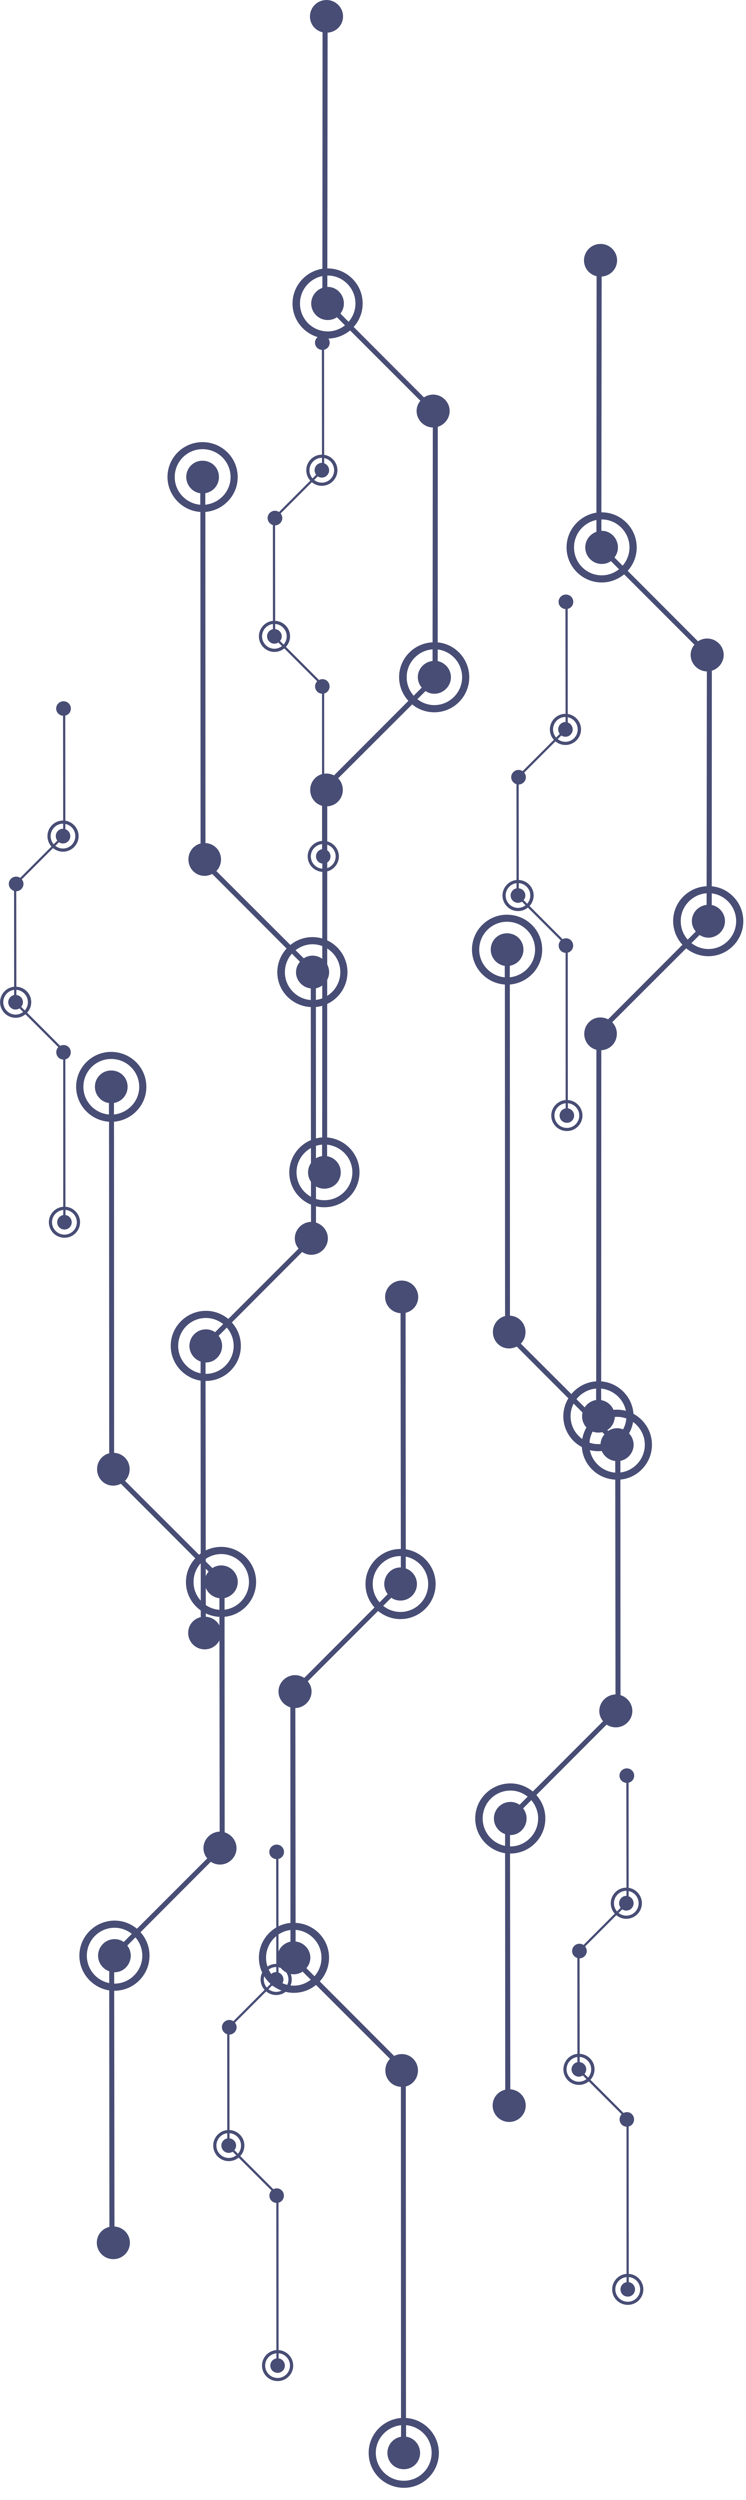
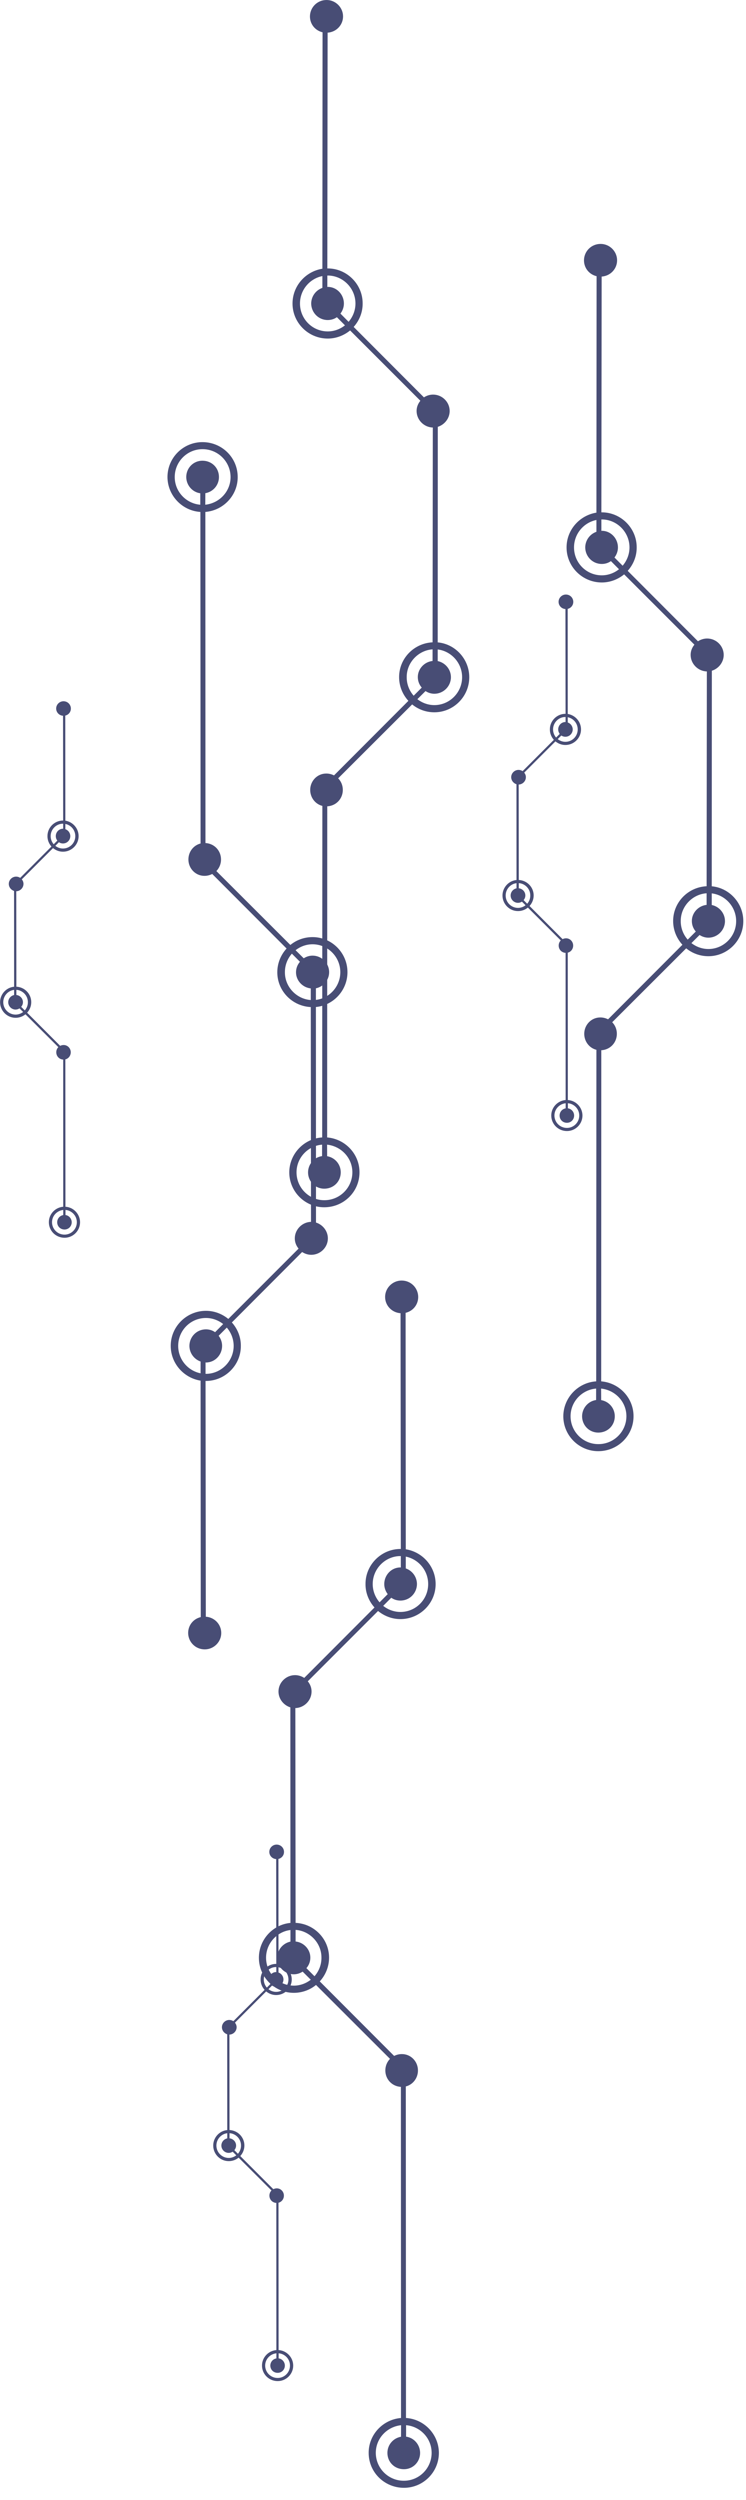
<svg xmlns="http://www.w3.org/2000/svg" width="49" height="164" viewBox="0 0 49 164" fill="none">
  <path d="M28.428 28.045C27.844 28.029 27.363 27.543 27.363 26.959C27.363 26.706 27.456 26.478 27.611 26.289L22.996 21.677C22.592 22.005 22.081 22.209 21.528 22.209C20.248 22.209 19.209 21.169 19.214 19.907C19.214 18.765 20.063 17.806 21.175 17.628L21.186 2.118C20.705 2.004 20.358 1.591 20.358 1.074C20.364 0.486 20.835 0 21.45 0C22.042 0 22.533 0.486 22.533 1.075C22.533 1.655 22.076 2.107 21.519 2.143L21.501 17.608C21.517 17.608 21.522 17.608 21.529 17.608C22.782 17.608 23.829 18.646 23.82 19.91C23.825 20.497 23.597 21.035 23.23 21.446L27.845 26.066C28.018 25.954 28.23 25.884 28.448 25.884C29.041 25.884 29.536 26.369 29.536 26.959C29.536 27.443 29.203 27.858 28.756 27.999L28.75 42.138C29.901 42.242 30.823 43.23 30.823 44.423C30.823 45.702 29.781 46.725 28.531 46.725C27.979 46.725 27.468 46.533 27.072 46.208L22.212 51.056C22.406 51.254 22.518 51.523 22.518 51.815C22.518 52.393 22.082 52.861 21.496 52.893L21.489 74.613C22.675 74.711 23.618 75.701 23.613 76.903C23.613 78.179 22.575 79.194 21.294 79.194C20.042 79.194 19 78.177 19 76.9C19.007 75.684 19.971 74.686 21.162 74.613L21.174 52.865C20.713 52.75 20.375 52.326 20.375 51.815C20.375 51.222 20.848 50.735 21.438 50.742C21.62 50.742 21.789 50.789 21.939 50.864L26.824 45.974C26.451 45.567 26.214 45.022 26.214 44.415C26.214 43.19 27.192 42.192 28.413 42.135L28.428 28.045ZM27.171 45.637L27.702 45.105C27.543 44.923 27.443 44.684 27.443 44.415C27.443 43.87 27.876 43.414 28.412 43.358L28.412 42.595C27.478 42.66 26.71 43.457 26.714 44.415C26.71 44.888 26.888 45.314 27.171 45.637ZM21.484 75.086L21.488 75.844C22.003 75.933 22.382 76.375 22.382 76.903C22.382 77.505 21.916 77.975 21.294 77.975C20.709 77.974 20.233 77.505 20.233 76.901C20.238 76.36 20.639 75.909 21.154 75.838L21.155 75.086C20.227 75.163 19.478 75.942 19.477 76.9C19.477 77.917 20.3 78.73 21.294 78.73C22.311 78.738 23.14 77.918 23.145 76.903C23.145 75.957 22.415 75.188 21.484 75.086ZM28.75 42.603L28.75 43.365C29.236 43.465 29.619 43.9 29.619 44.422C29.619 45.023 29.121 45.509 28.531 45.509C28.317 45.509 28.119 45.442 27.95 45.333L27.414 45.866C27.727 46.106 28.114 46.253 28.531 46.253C29.524 46.253 30.352 45.439 30.353 44.423C30.353 43.488 29.644 42.711 28.75 42.603ZM21.501 18.076L21.501 18.825C21.517 18.825 21.522 18.819 21.528 18.819C22.123 18.819 22.589 19.32 22.589 19.91C22.589 20.16 22.499 20.392 22.361 20.571L22.897 21.11C23.174 20.787 23.347 20.367 23.348 19.91C23.348 18.905 22.524 18.076 21.529 18.074C21.522 18.074 21.517 18.076 21.501 18.076ZM22.658 21.341L22.127 20.807C21.963 20.926 21.751 20.994 21.528 20.994C20.911 20.994 20.445 20.497 20.44 19.91C20.445 19.438 20.742 19.036 21.175 18.884L21.175 18.109C20.335 18.279 19.704 19.022 19.704 19.91C19.704 20.914 20.507 21.739 21.528 21.74C21.949 21.74 22.345 21.589 22.658 21.341Z" fill="#484D75" />
  <path d="M46.428 44.045C45.844 44.029 45.363 43.543 45.363 42.959C45.363 42.706 45.456 42.478 45.611 42.289L40.996 37.677C40.592 38.005 40.081 38.209 39.528 38.209C38.248 38.209 37.209 37.169 37.214 35.907C37.214 34.765 38.063 33.806 39.175 33.628L39.186 18.118C38.705 18.004 38.358 17.591 38.358 17.074C38.364 16.486 38.835 16 39.45 16C40.042 16 40.533 16.486 40.533 17.075C40.533 17.655 40.076 18.107 39.519 18.143L39.501 33.608C39.517 33.608 39.522 33.608 39.529 33.608C40.782 33.608 41.829 34.646 41.82 35.91C41.825 36.497 41.597 37.035 41.23 37.446L45.845 42.066C46.019 41.954 46.23 41.884 46.448 41.884C47.041 41.884 47.536 42.369 47.536 42.959C47.536 43.443 47.203 43.858 46.757 43.999L46.75 58.138C47.901 58.242 48.823 59.23 48.823 60.423C48.823 61.702 47.781 62.725 46.531 62.725C45.979 62.725 45.468 62.533 45.072 62.208L40.212 67.056C40.406 67.254 40.519 67.523 40.518 67.815C40.518 68.393 40.082 68.861 39.496 68.893L39.489 90.613C40.675 90.711 41.618 91.701 41.613 92.903C41.613 94.179 40.575 95.194 39.294 95.194C38.042 95.194 37 94.177 37 92.9C37.007 91.684 37.971 90.686 39.161 90.613L39.174 68.865C38.713 68.75 38.375 68.326 38.375 67.815C38.375 67.222 38.848 66.735 39.438 66.742C39.62 66.742 39.789 66.789 39.94 66.864L44.824 61.974C44.451 61.567 44.214 61.022 44.214 60.415C44.214 59.19 45.192 58.192 46.413 58.135L46.428 44.045ZM45.171 61.637L45.702 61.105C45.543 60.923 45.443 60.684 45.443 60.415C45.443 59.87 45.876 59.414 46.412 59.358L46.412 58.595C45.478 58.66 44.71 59.457 44.714 60.415C44.71 60.888 44.888 61.314 45.171 61.637ZM39.484 91.086L39.488 91.844C40.003 91.933 40.382 92.375 40.382 92.903C40.382 93.505 39.916 93.975 39.294 93.975C38.709 93.974 38.233 93.505 38.233 92.901C38.238 92.36 38.639 91.909 39.154 91.838L39.155 91.086C38.227 91.163 37.478 91.942 37.477 92.9C37.477 93.917 38.3 94.73 39.294 94.73C40.311 94.738 41.141 93.918 41.145 92.903C41.145 91.957 40.415 91.188 39.484 91.086ZM46.75 58.603L46.75 59.365C47.236 59.465 47.619 59.9 47.619 60.422C47.619 61.023 47.121 61.509 46.531 61.509C46.317 61.509 46.119 61.442 45.95 61.333L45.414 61.866C45.727 62.106 46.114 62.253 46.531 62.253C47.524 62.253 48.352 61.439 48.353 60.423C48.353 59.488 47.644 58.711 46.75 58.603ZM39.501 34.076L39.501 34.825C39.517 34.825 39.522 34.819 39.528 34.819C40.123 34.819 40.589 35.32 40.589 35.91C40.589 36.16 40.499 36.392 40.361 36.571L40.897 37.109C41.173 36.787 41.347 36.367 41.347 35.91C41.348 34.905 40.524 34.076 39.529 34.074C39.522 34.074 39.517 34.076 39.501 34.076ZM40.658 37.341L40.127 36.807C39.963 36.926 39.751 36.995 39.528 36.995C38.911 36.994 38.445 36.497 38.44 35.91C38.445 35.438 38.742 35.036 39.175 34.884L39.175 34.109C38.335 34.279 37.704 35.022 37.704 35.91C37.704 36.914 38.507 37.739 39.528 37.74C39.949 37.74 40.345 37.589 40.658 37.341Z" fill="#484D75" />
-   <path d="M14.428 120.15C13.844 120.166 13.363 120.653 13.363 121.237C13.363 121.489 13.456 121.717 13.611 121.906L8.996 126.518C8.592 126.19 8.082 125.986 7.528 125.986C6.249 125.987 5.209 127.027 5.214 128.289C5.214 129.43 6.063 130.389 7.175 130.567L7.186 146.077C6.705 146.191 6.358 146.604 6.358 147.121C6.364 147.71 6.835 148.195 7.45 148.195C8.042 148.195 8.533 147.709 8.533 147.121C8.533 146.54 8.076 146.088 7.519 146.052L7.501 130.587C7.517 130.587 7.522 130.587 7.529 130.587C8.782 130.587 9.829 129.549 9.82 128.285C9.825 127.698 9.597 127.16 9.23 126.749L13.845 122.129C14.018 122.242 14.23 122.312 14.448 122.312C15.041 122.311 15.536 121.826 15.536 121.236C15.536 120.752 15.203 120.337 14.757 120.196L14.75 106.057C15.901 105.953 16.823 104.965 16.823 103.773C16.823 102.494 15.781 101.47 14.531 101.471C13.979 101.471 13.468 101.662 13.072 101.987L8.212 97.14C8.406 96.941 8.518 96.672 8.518 96.38C8.518 95.802 8.082 95.334 7.496 95.302L7.489 73.582C8.675 73.484 9.618 72.494 9.613 71.292C9.613 70.016 8.575 69.001 7.294 69.001C6.042 69.002 5 70.019 5 71.295C5.007 72.511 5.971 73.509 7.161 73.582L7.174 95.331C6.713 95.445 6.375 95.869 6.375 96.38C6.375 96.973 6.848 97.461 7.438 97.454C7.62 97.454 7.789 97.406 7.939 97.331L12.824 102.221C12.451 102.628 12.214 103.173 12.214 103.78C12.214 105.005 13.192 106.003 14.412 106.061L14.428 120.15ZM13.171 102.558L13.702 103.09C13.543 103.272 13.443 103.511 13.443 103.78C13.443 104.326 13.876 104.781 14.412 104.837L14.412 105.6C13.478 105.535 12.71 104.738 12.714 103.78C12.71 103.307 12.888 102.882 13.171 102.558ZM7.484 73.109L7.488 72.352C8.003 72.263 8.382 71.82 8.382 71.292C8.382 70.69 7.916 70.221 7.294 70.221C6.709 70.221 6.233 70.69 6.233 71.295C6.238 71.835 6.639 72.287 7.154 72.358L7.155 73.109C6.227 73.032 5.478 72.253 5.478 71.295C5.477 70.278 6.3 69.466 7.294 69.466C8.311 69.457 9.14 70.278 9.145 71.292C9.145 72.238 8.415 73.008 7.484 73.109ZM14.75 105.592L14.75 104.83C15.236 104.73 15.619 104.295 15.619 103.773C15.619 103.173 15.121 102.686 14.531 102.687C14.317 102.687 14.119 102.753 13.95 102.862L13.414 102.33C13.727 102.089 14.114 101.942 14.531 101.942C15.524 101.942 16.352 102.756 16.353 103.773C16.353 104.707 15.644 105.484 14.75 105.592ZM7.501 130.119L7.501 129.37C7.517 129.37 7.522 129.376 7.528 129.376C8.123 129.376 8.589 128.875 8.589 128.285C8.589 128.035 8.499 127.803 8.361 127.624L8.897 127.086C9.174 127.408 9.347 127.828 9.347 128.285C9.348 129.29 8.524 130.119 7.528 130.121C7.522 130.121 7.517 130.119 7.501 130.119ZM8.658 126.854L8.127 127.389C7.963 127.27 7.751 127.201 7.528 127.201C6.911 127.201 6.445 127.699 6.44 128.285C6.445 128.757 6.742 129.159 7.175 129.312L7.175 130.086C6.335 129.916 5.704 129.174 5.704 128.285C5.704 127.281 6.507 126.456 7.528 126.456C7.949 126.456 8.345 126.606 8.658 126.854Z" fill="#484D75" />
-   <path d="M40.428 111.15C39.844 111.166 39.363 111.653 39.363 112.237C39.363 112.489 39.456 112.717 39.611 112.906L34.996 117.518C34.592 117.19 34.081 116.986 33.528 116.986C32.248 116.987 31.209 118.027 31.214 119.289C31.214 120.43 32.063 121.389 33.175 121.567L33.186 137.077C32.705 137.191 32.358 137.604 32.358 138.121C32.364 138.71 32.835 139.195 33.45 139.195C34.042 139.195 34.533 138.709 34.533 138.121C34.533 137.54 34.076 137.088 33.519 137.052L33.501 121.587C33.517 121.587 33.522 121.587 33.529 121.587C34.782 121.587 35.829 120.549 35.82 119.285C35.825 118.698 35.597 118.16 35.23 117.749L39.845 113.129C40.019 113.242 40.23 113.312 40.448 113.312C41.041 113.311 41.536 112.826 41.536 112.236C41.536 111.752 41.203 111.337 40.757 111.196L40.75 97.057C41.901 96.953 42.823 95.965 42.823 94.773C42.823 93.494 41.781 92.471 40.531 92.471C39.979 92.471 39.468 92.662 39.072 92.987L34.212 88.14C34.406 87.941 34.519 87.672 34.518 87.38C34.518 86.802 34.082 86.334 33.496 86.302L33.489 64.582C34.675 64.484 35.618 63.494 35.613 62.292C35.613 61.016 34.575 60.001 33.294 60.002C32.042 60.002 31 61.019 31 62.295C31.007 63.511 31.971 64.509 33.161 64.582L33.174 86.331C32.713 86.445 32.375 86.869 32.375 87.38C32.375 87.973 32.848 88.461 33.438 88.454C33.62 88.454 33.789 88.406 33.94 88.331L38.824 93.221C38.451 93.628 38.214 94.173 38.214 94.78C38.214 96.005 39.192 97.003 40.413 97.061L40.428 111.15ZM39.171 93.558L39.702 94.09C39.543 94.272 39.443 94.511 39.443 94.78C39.443 95.326 39.876 95.781 40.412 95.837L40.412 96.6C39.478 96.535 38.71 95.738 38.714 94.78C38.71 94.307 38.888 93.882 39.171 93.558ZM33.484 64.109L33.488 63.352C34.003 63.263 34.382 62.82 34.382 62.292C34.382 61.69 33.916 61.221 33.294 61.221C32.709 61.221 32.233 61.69 32.233 62.295C32.238 62.835 32.639 63.287 33.154 63.358L33.155 64.109C32.227 64.032 31.478 63.253 31.477 62.295C31.477 61.278 32.3 60.466 33.294 60.465C34.311 60.457 35.141 61.278 35.145 62.292C35.145 63.238 34.415 64.008 33.484 64.109ZM40.75 96.592L40.75 95.83C41.236 95.73 41.619 95.295 41.619 94.773C41.619 94.173 41.121 93.686 40.531 93.686C40.317 93.687 40.119 93.753 39.95 93.862L39.414 93.33C39.727 93.089 40.114 92.942 40.531 92.942C41.524 92.942 42.352 93.756 42.353 94.773C42.353 95.707 41.644 96.484 40.75 96.592ZM33.501 121.119L33.501 120.37C33.517 120.37 33.522 120.376 33.528 120.376C34.123 120.376 34.589 119.875 34.589 119.285C34.589 119.035 34.499 118.803 34.361 118.624L34.897 118.086C35.173 118.408 35.347 118.828 35.347 119.285C35.348 120.29 34.524 121.119 33.529 121.121C33.522 121.121 33.517 121.119 33.501 121.119ZM34.658 117.854L34.127 118.389C33.963 118.27 33.751 118.201 33.528 118.201C32.911 118.201 32.445 118.699 32.44 119.285C32.445 119.757 32.742 120.159 33.175 120.312L33.175 121.086C32.335 120.916 31.704 120.174 31.704 119.285C31.704 118.281 32.507 117.456 33.528 117.456C33.949 117.456 34.345 117.606 34.658 117.854Z" fill="#484D75" />
  <path d="M20.428 80.15C19.844 80.166 19.363 80.653 19.363 81.237C19.363 81.489 19.456 81.717 19.611 81.906L14.996 86.518C14.592 86.19 14.082 85.986 13.528 85.986C12.248 85.987 11.209 87.027 11.214 88.289C11.214 89.43 12.063 90.389 13.175 90.567L13.186 106.077C12.705 106.191 12.358 106.604 12.358 107.121C12.364 107.71 12.835 108.195 13.45 108.195C14.042 108.195 14.533 107.709 14.533 107.121C14.533 106.54 14.076 106.088 13.519 106.052L13.501 90.587C13.517 90.587 13.522 90.587 13.528 90.587C14.782 90.587 15.829 89.549 15.82 88.285C15.825 87.698 15.597 87.16 15.23 86.749L19.845 82.129C20.018 82.242 20.23 82.312 20.448 82.312C21.041 82.311 21.536 81.826 21.536 81.236C21.536 80.752 21.203 80.337 20.756 80.196L20.75 66.057C21.901 65.953 22.823 64.965 22.823 63.773C22.823 62.494 21.781 61.471 20.531 61.471C19.979 61.471 19.468 61.662 19.072 61.987L14.212 57.14C14.406 56.941 14.518 56.672 14.518 56.38C14.518 55.802 14.082 55.334 13.496 55.302L13.489 33.582C14.675 33.484 15.618 32.494 15.613 31.292C15.613 30.016 14.575 29.001 13.294 29.002C12.042 29.002 11 30.018 11 31.295C11.007 32.511 11.971 33.509 13.162 33.582L13.174 55.331C12.713 55.446 12.375 55.869 12.375 56.38C12.375 56.973 12.848 57.461 13.438 57.454C13.62 57.454 13.789 57.406 13.94 57.331L18.824 62.221C18.451 62.628 18.214 63.173 18.214 63.78C18.214 65.005 19.192 66.003 20.413 66.061L20.428 80.15ZM19.171 62.558L19.702 63.09C19.543 63.272 19.443 63.511 19.443 63.78C19.443 64.326 19.876 64.781 20.412 64.837L20.412 65.6C19.478 65.535 18.71 64.738 18.714 63.78C18.71 63.307 18.888 62.882 19.171 62.558ZM13.484 33.109L13.488 32.352C14.003 32.263 14.382 31.82 14.382 31.292C14.382 30.69 13.916 30.221 13.294 30.221C12.709 30.221 12.233 30.69 12.233 31.295C12.238 31.835 12.639 32.287 13.155 32.358L13.155 33.109C12.227 33.032 11.478 32.253 11.477 31.295C11.477 30.278 12.3 29.466 13.294 29.465C14.311 29.457 15.14 30.278 15.145 31.292C15.145 32.238 14.415 33.008 13.484 33.109ZM20.75 65.592L20.75 64.83C21.236 64.73 21.619 64.295 21.619 63.773C21.619 63.173 21.121 62.686 20.531 62.687C20.317 62.687 20.119 62.753 19.95 62.862L19.414 62.33C19.727 62.089 20.114 61.942 20.531 61.942C21.524 61.942 22.352 62.756 22.353 63.773C22.353 64.707 21.644 65.484 20.75 65.592ZM13.501 90.119L13.501 89.37C13.517 89.37 13.522 89.376 13.528 89.376C14.123 89.376 14.589 88.875 14.589 88.285C14.589 88.035 14.499 87.803 14.361 87.624L14.897 87.086C15.174 87.408 15.347 87.828 15.348 88.285C15.348 89.29 14.524 90.119 13.528 90.121C13.522 90.121 13.517 90.119 13.501 90.119ZM14.658 86.854L14.127 87.389C13.963 87.27 13.751 87.201 13.528 87.201C12.911 87.201 12.445 87.698 12.44 88.285C12.445 88.757 12.742 89.159 13.175 89.312L13.175 90.086C12.335 89.916 11.704 89.174 11.704 88.285C11.704 87.281 12.507 86.456 13.528 86.456C13.949 86.456 14.345 86.606 14.658 86.854Z" fill="#484D75" />
  <path d="M19.4 112.045C19.984 112.029 20.465 111.543 20.465 110.959C20.465 110.706 20.372 110.478 20.217 110.289L24.832 105.677C25.236 106.005 25.747 106.209 26.3 106.209C27.58 106.209 28.619 105.169 28.614 103.907C28.614 102.765 27.765 101.806 26.653 101.628L26.642 86.118C27.123 86.004 27.47 85.591 27.47 85.074C27.464 84.486 26.993 84 26.378 84C25.786 84.001 25.295 84.486 25.295 85.075C25.295 85.655 25.752 86.107 26.309 86.143L26.327 101.608C26.311 101.608 26.306 101.608 26.3 101.608C25.046 101.608 23.999 102.646 24.008 103.91C24.003 104.497 24.231 105.035 24.598 105.446L19.983 110.066C19.81 109.954 19.598 109.884 19.38 109.884C18.787 109.884 18.292 110.369 18.292 110.959C18.292 111.443 18.625 111.858 19.072 111.999L19.078 126.138C17.927 126.242 17.005 127.23 17.005 128.423C17.005 129.702 18.047 130.725 19.297 130.725C19.849 130.725 20.36 130.533 20.756 130.208L25.616 135.056C25.422 135.254 25.31 135.523 25.31 135.815C25.31 136.393 25.746 136.861 26.332 136.893L26.34 158.613C25.153 158.711 24.21 159.701 24.215 160.903C24.215 162.179 25.253 163.194 26.535 163.194C27.787 163.194 28.828 162.177 28.828 160.9C28.821 159.684 27.857 158.686 26.667 158.613L26.655 136.865C27.115 136.75 27.453 136.326 27.453 135.815C27.453 135.222 26.98 134.735 26.39 134.742C26.208 134.742 26.039 134.789 25.889 134.864L21.004 129.974C21.377 129.567 21.614 129.022 21.614 128.415C21.614 127.19 20.636 126.192 19.416 126.135L19.4 112.045ZM20.657 129.637L20.126 129.105C20.285 128.923 20.385 128.684 20.385 128.415C20.385 127.87 19.952 127.414 19.416 127.358L19.416 126.595C20.35 126.66 21.118 127.457 21.114 128.415C21.118 128.888 20.941 129.314 20.657 129.637ZM26.344 159.086L26.34 159.844C25.825 159.933 25.446 160.375 25.446 160.903C25.446 161.505 25.912 161.975 26.534 161.974C27.119 161.974 27.595 161.505 27.595 160.901C27.59 160.36 27.189 159.908 26.674 159.838L26.674 159.086C27.601 159.163 28.351 159.942 28.351 160.9C28.351 161.917 27.528 162.73 26.535 162.73C25.517 162.738 24.688 161.918 24.684 160.903C24.683 159.957 25.413 159.188 26.344 159.086ZM19.078 126.603L19.078 127.365C18.592 127.465 18.209 127.9 18.209 128.423C18.209 129.023 18.707 129.509 19.297 129.509C19.511 129.509 19.709 129.442 19.878 129.333L20.414 129.866C20.101 130.106 19.714 130.253 19.297 130.253C18.304 130.253 17.476 129.439 17.476 128.423C17.475 127.488 18.184 126.711 19.078 126.603ZM26.327 102.076L26.327 102.825C26.311 102.825 26.307 102.819 26.3 102.819C25.705 102.819 25.239 103.32 25.239 103.91C25.239 104.16 25.329 104.392 25.467 104.571L24.931 105.109C24.655 104.787 24.481 104.367 24.481 103.91C24.48 102.905 25.305 102.076 26.3 102.074C26.306 102.074 26.311 102.076 26.327 102.076ZM25.17 105.341L25.701 104.807C25.866 104.926 26.077 104.994 26.3 104.994C26.917 104.994 27.383 104.497 27.388 103.91C27.383 103.438 27.086 103.036 26.653 102.884L26.653 102.109C27.493 102.279 28.124 103.022 28.124 103.91C28.124 104.914 27.321 105.74 26.3 105.74C25.879 105.74 25.483 105.589 25.17 105.341Z" fill="#484D75" />
-   <path d="M38.069 128.464C38.329 128.456 38.543 128.24 38.542 127.981C38.542 127.869 38.501 127.767 38.432 127.683L40.483 125.633C40.663 125.779 40.89 125.87 41.136 125.87C41.704 125.87 42.166 125.407 42.164 124.847C42.164 124.339 41.787 123.913 41.292 123.834L41.288 116.941C41.502 116.891 41.656 116.707 41.656 116.477C41.653 116.216 41.444 116 41.17 116C40.907 116 40.689 116.216 40.689 116.478C40.689 116.736 40.892 116.936 41.14 116.952L41.148 123.825C41.141 123.825 41.138 123.825 41.135 123.825C40.578 123.825 40.113 124.287 40.117 124.848C40.115 125.109 40.216 125.348 40.379 125.531L38.328 127.584C38.251 127.534 38.157 127.503 38.06 127.503C37.797 127.503 37.577 127.719 37.577 127.981C37.577 128.196 37.725 128.381 37.923 128.443L37.926 134.727C37.415 134.773 37.005 135.212 37.005 135.742C37.005 136.31 37.468 136.765 38.023 136.765C38.269 136.765 38.496 136.68 38.672 136.535L40.832 138.69C40.745 138.778 40.696 138.897 40.696 139.027C40.696 139.284 40.89 139.492 41.15 139.506L41.153 149.159C40.626 149.202 40.207 149.642 40.209 150.176C40.209 150.743 40.67 151.194 41.24 151.194C41.796 151.194 42.259 150.742 42.259 150.175C42.256 149.635 41.828 149.191 41.298 149.159L41.293 139.493C41.498 139.442 41.648 139.254 41.648 139.027C41.648 138.763 41.438 138.547 41.176 138.55C41.095 138.55 41.02 138.571 40.953 138.604L38.782 136.431C38.948 136.25 39.053 136.008 39.053 135.738C39.053 135.194 38.619 134.751 38.076 134.725L38.069 128.464ZM38.628 136.281L38.392 136.045C38.462 135.964 38.507 135.858 38.507 135.739C38.507 135.496 38.315 135.294 38.076 135.269L38.076 134.93C38.492 134.958 38.833 135.313 38.831 135.739C38.833 135.949 38.754 136.138 38.628 136.281ZM41.155 149.369L41.153 149.706C40.925 149.745 40.756 149.942 40.756 150.176C40.756 150.444 40.963 150.653 41.24 150.652C41.5 150.652 41.711 150.444 41.711 150.175C41.709 149.935 41.531 149.734 41.302 149.703L41.302 149.369C41.714 149.403 42.047 149.749 42.047 150.175C42.047 150.627 41.681 150.988 41.24 150.988C40.788 150.992 40.419 150.627 40.417 150.176C40.417 149.756 40.741 149.414 41.155 149.369ZM37.926 134.933L37.926 135.272C37.71 135.316 37.54 135.51 37.54 135.742C37.54 136.008 37.761 136.225 38.023 136.224C38.118 136.224 38.207 136.195 38.282 136.146L38.52 136.383C38.381 136.49 38.209 136.555 38.023 136.555C37.582 136.555 37.214 136.194 37.214 135.742C37.214 135.326 37.529 134.981 37.926 134.933ZM41.148 124.033L41.148 124.366C41.141 124.366 41.139 124.363 41.136 124.363C40.871 124.363 40.664 124.586 40.664 124.848C40.664 124.959 40.704 125.062 40.765 125.142L40.527 125.381C40.404 125.238 40.327 125.051 40.327 124.848C40.327 124.402 40.693 124.033 41.135 124.032C41.139 124.032 41.141 124.033 41.148 124.033ZM40.633 125.484L40.87 125.247C40.943 125.3 41.037 125.33 41.136 125.33C41.41 125.33 41.617 125.109 41.619 124.848C41.617 124.638 41.485 124.46 41.293 124.392L41.292 124.048C41.666 124.123 41.946 124.453 41.946 124.848C41.946 125.294 41.589 125.661 41.136 125.661C40.949 125.661 40.772 125.594 40.633 125.484Z" fill="#484D75" />
  <path d="M15.069 133.464C15.329 133.456 15.543 133.24 15.543 132.981C15.543 132.869 15.501 132.767 15.432 132.683L17.483 130.633C17.663 130.779 17.89 130.87 18.136 130.87C18.704 130.87 19.166 130.407 19.164 129.847C19.164 129.339 18.787 128.913 18.293 128.834L18.288 121.941C18.502 121.891 18.656 121.707 18.655 121.477C18.653 121.216 18.444 121 18.17 121C17.907 121 17.689 121.216 17.689 121.478C17.689 121.736 17.892 121.936 18.14 121.952L18.148 128.825C18.141 128.825 18.138 128.825 18.135 128.825C17.578 128.825 17.113 129.287 17.117 129.848C17.115 130.109 17.216 130.348 17.379 130.531L15.329 132.584C15.251 132.534 15.157 132.503 15.06 132.503C14.797 132.503 14.577 132.719 14.577 132.981C14.577 133.196 14.725 133.381 14.923 133.443L14.926 139.727C14.415 139.773 14.005 140.212 14.005 140.742C14.005 141.31 14.468 141.765 15.024 141.765C15.269 141.765 15.496 141.68 15.672 141.535L17.832 143.69C17.745 143.778 17.695 143.897 17.695 144.027C17.695 144.284 17.89 144.492 18.15 144.506L18.153 154.159C17.626 154.202 17.207 154.642 17.209 155.176C17.209 155.743 17.67 156.194 18.24 156.194C18.796 156.194 19.259 155.742 19.259 155.175C19.256 154.635 18.828 154.191 18.299 154.159L18.293 144.493C18.498 144.442 18.648 144.254 18.648 144.027C18.648 143.763 18.438 143.547 18.176 143.55C18.095 143.55 18.02 143.571 17.953 143.604L15.782 141.431C15.948 141.25 16.053 141.008 16.053 140.738C16.053 140.194 15.619 139.751 15.076 139.725L15.069 133.464ZM15.628 141.281L15.392 141.045C15.463 140.964 15.507 140.858 15.507 140.739C15.507 140.496 15.315 140.294 15.076 140.269L15.076 139.93C15.492 139.958 15.833 140.313 15.831 140.739C15.833 140.949 15.754 141.138 15.628 141.281ZM18.155 154.369L18.153 154.706C17.924 154.745 17.756 154.942 17.756 155.176C17.756 155.444 17.963 155.653 18.24 155.652C18.5 155.652 18.711 155.444 18.711 155.175C18.709 154.935 18.531 154.734 18.302 154.703L18.302 154.369C18.714 154.403 19.047 154.749 19.047 155.175C19.047 155.627 18.681 155.988 18.24 155.988C17.788 155.992 17.419 155.627 17.417 155.176C17.417 154.756 17.741 154.414 18.155 154.369ZM14.926 139.933L14.926 140.272C14.71 140.316 14.54 140.51 14.54 140.742C14.54 141.008 14.761 141.225 15.023 141.224C15.118 141.224 15.207 141.195 15.282 141.146L15.52 141.383C15.381 141.49 15.209 141.555 15.024 141.555C14.582 141.555 14.214 141.194 14.214 140.742C14.214 140.326 14.529 139.981 14.926 139.933ZM18.148 129.033L18.148 129.366C18.141 129.366 18.139 129.363 18.136 129.363C17.871 129.363 17.664 129.586 17.664 129.848C17.664 129.959 17.704 130.062 17.765 130.142L17.527 130.381C17.404 130.238 17.327 130.051 17.327 129.848C17.327 129.402 17.693 129.033 18.135 129.032C18.139 129.032 18.141 129.033 18.148 129.033ZM17.634 130.484L17.87 130.247C17.942 130.3 18.037 130.33 18.136 130.33C18.41 130.33 18.617 130.109 18.619 129.848C18.617 129.638 18.485 129.46 18.293 129.392L18.293 129.048C18.666 129.123 18.946 129.453 18.946 129.848C18.946 130.294 18.589 130.661 18.136 130.661C17.949 130.661 17.772 130.594 17.634 130.484Z" fill="#484D75" />
-   <path d="M18.069 34.464C18.329 34.456 18.543 34.24 18.543 33.981C18.543 33.868 18.501 33.767 18.432 33.683L20.483 31.633C20.663 31.779 20.89 31.87 21.136 31.87C21.704 31.87 22.166 31.407 22.164 30.847C22.164 30.339 21.787 29.913 21.293 29.834L21.288 22.941C21.502 22.891 21.656 22.707 21.655 22.477C21.653 22.216 21.444 22 21.17 22C20.907 22 20.689 22.216 20.689 22.478C20.689 22.736 20.892 22.936 21.14 22.952L21.148 29.825C21.141 29.825 21.138 29.825 21.135 29.825C20.578 29.825 20.113 30.287 20.117 30.848C20.115 31.109 20.216 31.348 20.379 31.531L18.328 33.584C18.251 33.534 18.157 33.503 18.06 33.503C17.797 33.503 17.577 33.719 17.577 33.981C17.577 34.196 17.725 34.38 17.923 34.443L17.926 40.727C17.415 40.773 17.005 41.212 17.005 41.742C17.005 42.31 17.468 42.765 18.023 42.765C18.269 42.765 18.496 42.68 18.672 42.535L20.832 44.69C20.745 44.778 20.695 44.897 20.695 45.027C20.695 45.284 20.89 45.492 21.15 45.506L21.153 55.159C20.626 55.202 20.207 55.642 20.209 56.176C20.209 56.743 20.67 57.194 21.24 57.194C21.796 57.194 22.259 56.742 22.259 56.175C22.256 55.635 21.828 55.191 21.299 55.159L21.293 45.493C21.498 45.442 21.648 45.254 21.648 45.027C21.648 44.763 21.438 44.547 21.176 44.55C21.095 44.55 21.02 44.571 20.953 44.605L18.782 42.431C18.948 42.25 19.053 42.008 19.053 41.739C19.053 41.194 18.619 40.751 18.076 40.725L18.069 34.464ZM18.628 42.282L18.392 42.045C18.462 41.964 18.507 41.858 18.507 41.739C18.507 41.496 18.314 41.294 18.076 41.269L18.076 40.93C18.491 40.958 18.833 41.313 18.831 41.739C18.833 41.949 18.754 42.138 18.628 42.282ZM21.155 55.369L21.153 55.706C20.924 55.745 20.756 55.942 20.756 56.176C20.756 56.444 20.963 56.653 21.24 56.653C21.5 56.652 21.711 56.444 21.711 56.175C21.709 55.935 21.531 55.734 21.302 55.703L21.302 55.369C21.714 55.403 22.047 55.749 22.047 56.175C22.047 56.627 21.681 56.988 21.24 56.988C20.788 56.992 20.419 56.627 20.417 56.176C20.417 55.756 20.741 55.414 21.155 55.369ZM17.926 40.933L17.926 41.272C17.71 41.316 17.54 41.51 17.54 41.742C17.54 42.008 17.761 42.224 18.023 42.224C18.118 42.224 18.207 42.195 18.282 42.146L18.52 42.383C18.381 42.49 18.209 42.555 18.023 42.555C17.582 42.555 17.214 42.194 17.214 41.742C17.214 41.326 17.529 40.981 17.926 40.933ZM21.148 30.033L21.148 30.366C21.141 30.366 21.139 30.363 21.136 30.363C20.871 30.363 20.664 30.586 20.664 30.848C20.664 30.959 20.704 31.062 20.765 31.142L20.527 31.381C20.404 31.238 20.327 31.051 20.327 30.848C20.327 30.402 20.693 30.033 21.135 30.032C21.139 30.032 21.141 30.033 21.148 30.033ZM20.634 31.484L20.87 31.247C20.942 31.3 21.037 31.33 21.136 31.33C21.41 31.33 21.617 31.109 21.619 30.848C21.617 30.639 21.485 30.46 21.293 30.392L21.293 30.048C21.666 30.123 21.946 30.453 21.946 30.848C21.946 31.294 21.589 31.661 21.136 31.661C20.949 31.661 20.772 31.594 20.634 31.484Z" fill="#484D75" />
  <path d="M34.069 51.464C34.329 51.456 34.543 51.24 34.542 50.981C34.542 50.868 34.501 50.767 34.432 50.683L36.483 48.633C36.663 48.779 36.89 48.87 37.136 48.87C37.704 48.87 38.166 48.407 38.164 47.847C38.164 47.339 37.787 46.913 37.292 46.834L37.288 39.941C37.502 39.891 37.656 39.707 37.656 39.477C37.653 39.216 37.444 39 37.17 39C36.907 39 36.689 39.216 36.689 39.478C36.689 39.736 36.892 39.936 37.14 39.952L37.148 46.825C37.141 46.825 37.138 46.825 37.135 46.825C36.578 46.825 36.113 47.286 36.117 47.848C36.115 48.109 36.216 48.348 36.379 48.531L34.328 50.584C34.251 50.534 34.157 50.503 34.06 50.503C33.797 50.503 33.577 50.719 33.577 50.981C33.577 51.196 33.725 51.38 33.923 51.443L33.926 57.727C33.415 57.773 33.005 58.212 33.005 58.742C33.005 59.31 33.468 59.765 34.023 59.765C34.269 59.765 34.496 59.68 34.672 59.535L36.832 61.69C36.745 61.778 36.696 61.897 36.696 62.027C36.696 62.284 36.89 62.492 37.15 62.506L37.153 72.159C36.626 72.202 36.207 72.642 36.209 73.176C36.209 73.743 36.67 74.194 37.24 74.194C37.796 74.194 38.259 73.742 38.259 73.175C38.256 72.635 37.828 72.191 37.298 72.159L37.293 62.493C37.498 62.442 37.648 62.254 37.648 62.027C37.648 61.763 37.438 61.547 37.176 61.55C37.095 61.55 37.02 61.571 36.953 61.605L34.782 59.431C34.948 59.25 35.053 59.008 35.053 58.739C35.053 58.194 34.619 57.751 34.076 57.725L34.069 51.464ZM34.628 59.282L34.392 59.045C34.462 58.964 34.507 58.858 34.507 58.739C34.507 58.496 34.315 58.294 34.076 58.269L34.076 57.93C34.492 57.958 34.833 58.313 34.831 58.739C34.833 58.949 34.754 59.138 34.628 59.282ZM37.155 72.369L37.153 72.706C36.925 72.745 36.756 72.942 36.756 73.176C36.756 73.444 36.963 73.653 37.24 73.653C37.5 73.652 37.711 73.444 37.711 73.175C37.709 72.935 37.531 72.734 37.302 72.703L37.302 72.369C37.714 72.403 38.047 72.749 38.047 73.175C38.047 73.627 37.681 73.988 37.24 73.988C36.788 73.992 36.419 73.627 36.417 73.176C36.417 72.756 36.741 72.414 37.155 72.369ZM33.926 57.933L33.926 58.272C33.71 58.316 33.54 58.51 33.54 58.742C33.54 59.008 33.761 59.224 34.023 59.224C34.118 59.224 34.207 59.195 34.282 59.146L34.52 59.383C34.381 59.49 34.209 59.555 34.023 59.555C33.582 59.555 33.214 59.194 33.214 58.742C33.214 58.326 33.529 57.981 33.926 57.933ZM37.148 47.033L37.148 47.366C37.141 47.366 37.139 47.363 37.136 47.363C36.871 47.364 36.664 47.586 36.664 47.848C36.664 47.959 36.704 48.062 36.765 48.142L36.527 48.381C36.404 48.238 36.327 48.051 36.327 47.848C36.327 47.402 36.693 47.033 37.135 47.032C37.139 47.032 37.141 47.033 37.148 47.033ZM36.633 48.484L36.87 48.247C36.943 48.3 37.037 48.33 37.136 48.33C37.41 48.33 37.617 48.109 37.619 47.848C37.617 47.639 37.485 47.46 37.293 47.392L37.292 47.048C37.666 47.123 37.946 47.453 37.946 47.848C37.946 48.294 37.589 48.661 37.136 48.661C36.949 48.661 36.772 48.594 36.633 48.484Z" fill="#484D75" />
  <path d="M1.069 58.464C1.329 58.456 1.543 58.24 1.543 57.981C1.543 57.868 1.501 57.767 1.432 57.683L3.483 55.633C3.663 55.779 3.89 55.87 4.136 55.87C4.704 55.87 5.166 55.407 5.164 54.847C5.164 54.339 4.787 53.913 4.293 53.834L4.288 46.941C4.502 46.891 4.656 46.707 4.656 46.477C4.653 46.216 4.444 46 4.17 46C3.907 46 3.689 46.216 3.689 46.478C3.689 46.736 3.892 46.936 4.14 46.952L4.148 53.825C4.141 53.825 4.138 53.825 4.135 53.825C3.578 53.825 3.113 54.286 3.117 54.848C3.115 55.109 3.216 55.348 3.379 55.531L1.328 57.584C1.251 57.534 1.157 57.503 1.06 57.503C0.797 57.503 0.577 57.719 0.577 57.981C0.577 58.196 0.725 58.38 0.923 58.443L0.926 64.727C0.415 64.773 0.005 65.212 0.005 65.742C0.005 66.31 0.468 66.765 1.024 66.765C1.269 66.765 1.496 66.68 1.672 66.535L3.832 68.69C3.745 68.778 3.695 68.897 3.696 69.027C3.696 69.284 3.89 69.492 4.15 69.506L4.153 79.159C3.626 79.202 3.207 79.642 3.209 80.176C3.209 80.743 3.67 81.194 4.24 81.194C4.796 81.194 5.259 80.742 5.259 80.175C5.256 79.635 4.828 79.191 4.299 79.159L4.293 69.493C4.498 69.442 4.648 69.254 4.648 69.027C4.648 68.763 4.438 68.547 4.176 68.55C4.095 68.55 4.02 68.571 3.953 68.605L1.782 66.431C1.948 66.25 2.053 66.008 2.053 65.739C2.053 65.194 1.619 64.751 1.076 64.725L1.069 58.464ZM1.628 66.281L1.392 66.045C1.463 65.964 1.507 65.858 1.507 65.739C1.507 65.496 1.314 65.294 1.076 65.269L1.076 64.93C1.492 64.958 1.833 65.313 1.831 65.739C1.833 65.949 1.754 66.138 1.628 66.281ZM4.155 79.369L4.153 79.706C3.925 79.745 3.756 79.942 3.756 80.176C3.756 80.444 3.963 80.653 4.24 80.653C4.5 80.652 4.711 80.444 4.711 80.175C4.709 79.935 4.531 79.734 4.302 79.703L4.302 79.369C4.714 79.403 5.047 79.749 5.047 80.175C5.047 80.627 4.681 80.988 4.24 80.988C3.788 80.992 3.419 80.627 3.417 80.176C3.417 79.756 3.741 79.414 4.155 79.369ZM0.926 64.933L0.926 65.272C0.71 65.316 0.54 65.51 0.54 65.742C0.54 66.008 0.761 66.225 1.023 66.225C1.118 66.224 1.207 66.195 1.282 66.146L1.52 66.383C1.381 66.49 1.209 66.555 1.023 66.555C0.582 66.555 0.214 66.194 0.214 65.742C0.214 65.326 0.529 64.981 0.926 64.933ZM4.148 54.033L4.148 54.366C4.141 54.366 4.139 54.363 4.135 54.363C3.871 54.364 3.664 54.586 3.664 54.848C3.664 54.959 3.704 55.062 3.765 55.142L3.527 55.381C3.404 55.238 3.327 55.051 3.327 54.848C3.327 54.402 3.693 54.033 4.135 54.032C4.138 54.032 4.141 54.033 4.148 54.033ZM3.634 55.484L3.87 55.247C3.942 55.3 4.037 55.33 4.136 55.33C4.41 55.33 4.617 55.109 4.619 54.848C4.617 54.639 4.485 54.46 4.293 54.392L4.293 54.048C4.666 54.123 4.946 54.453 4.946 54.848C4.946 55.294 4.589 55.661 4.136 55.661C3.949 55.661 3.772 55.594 3.634 55.484Z" fill="#484D75" />
</svg>